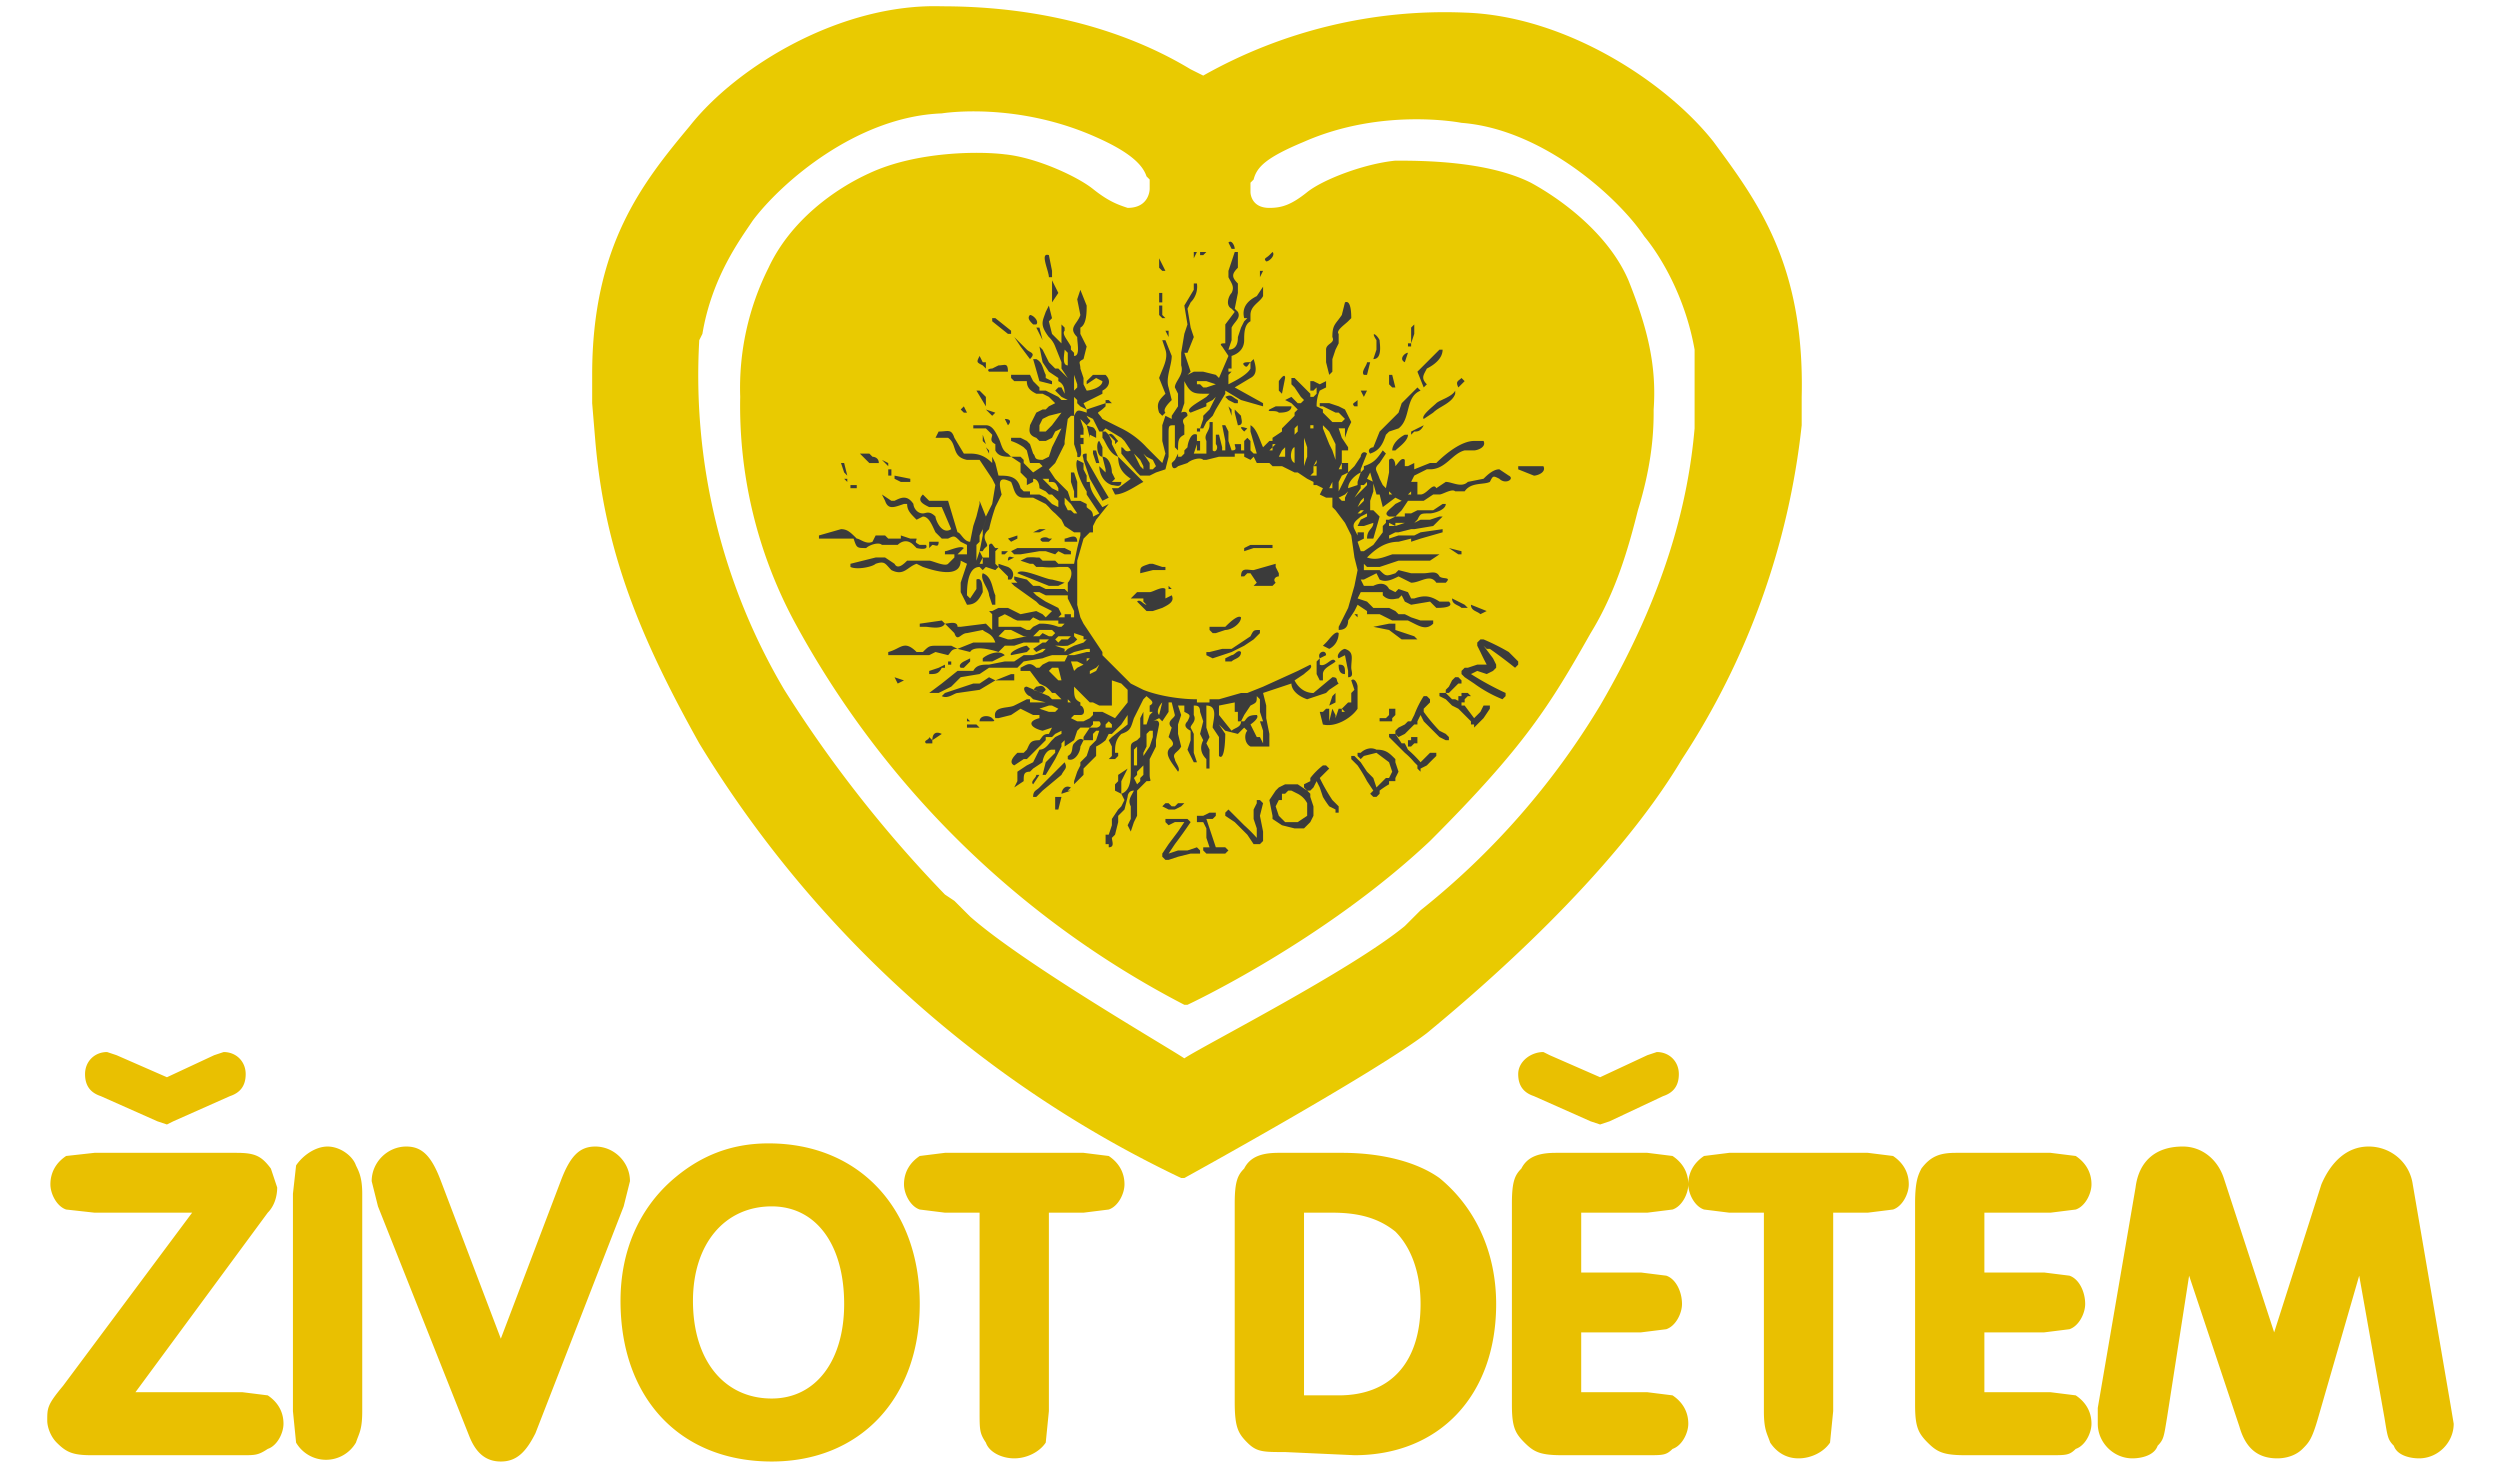
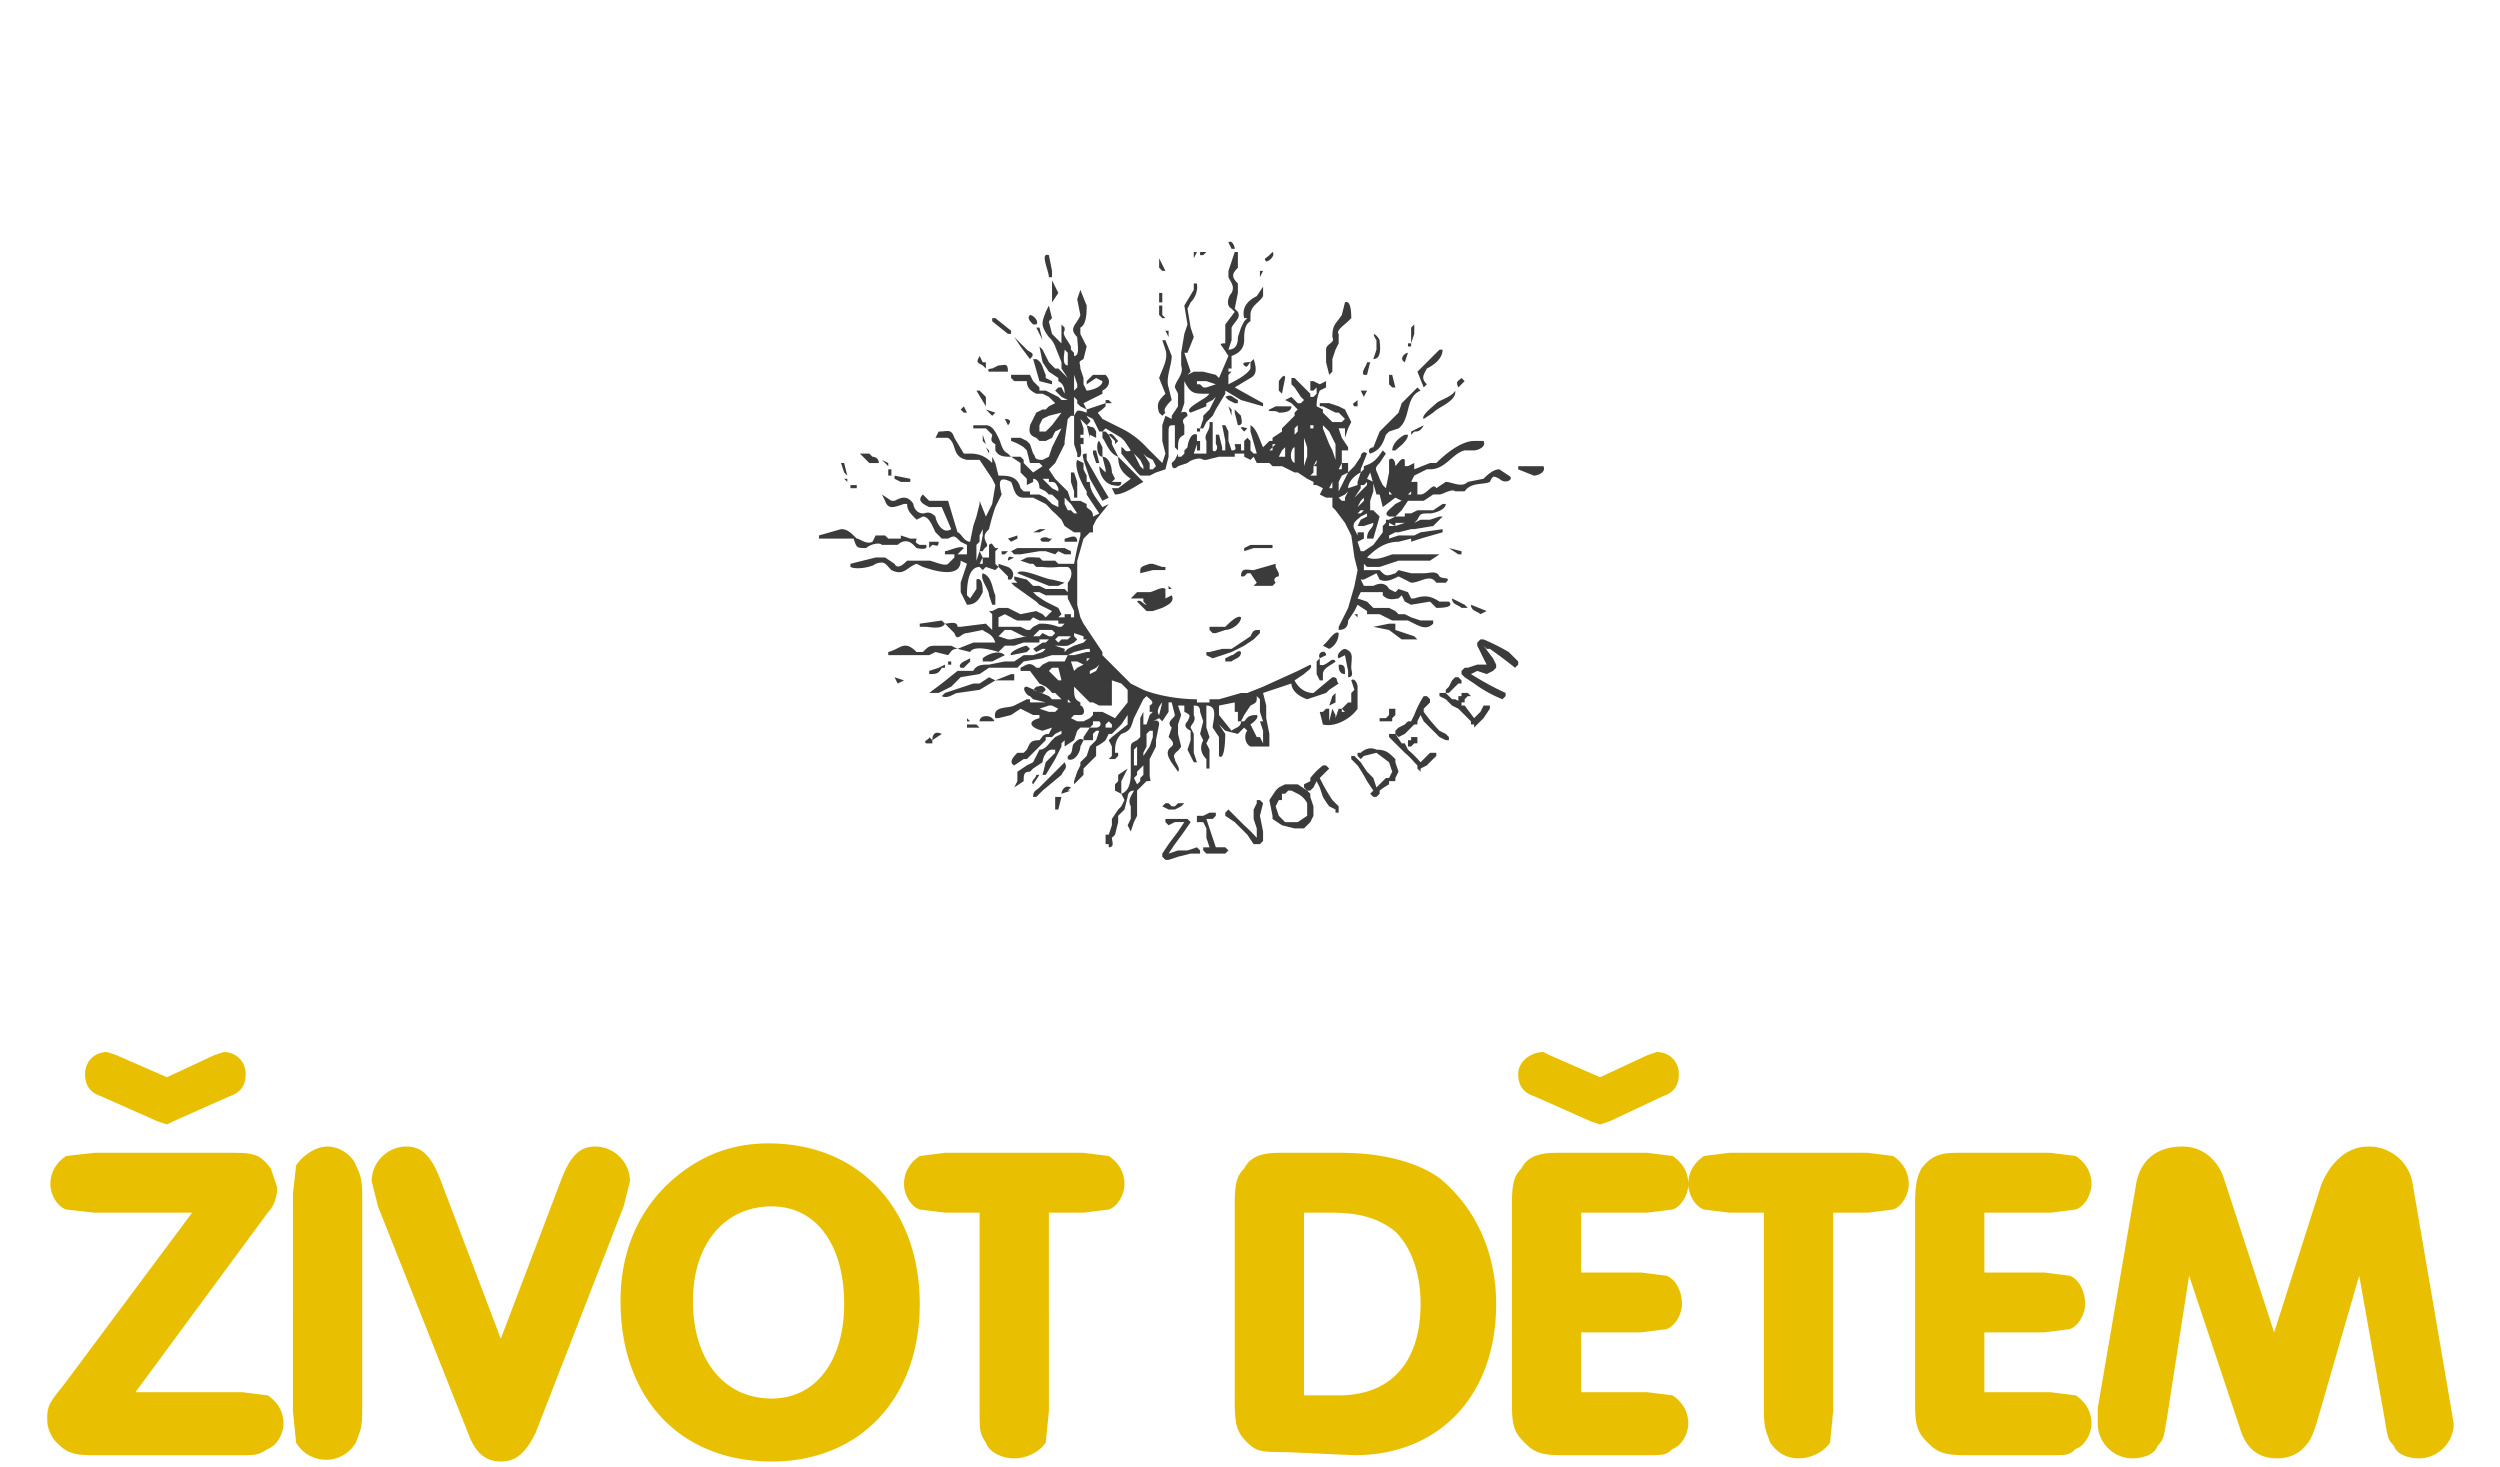
<svg xmlns="http://www.w3.org/2000/svg" viewBox="0 0 793.7 465.7">
  <path fill="#e9c001" d="M688 450c-1 6-1 7-3 9-1 3-5 4-8 4-6 0-11-5-11-11v-5l12-70c1-8 6-13 15-13 6 0 11 4 13 10l16 49 15-47c3-7 8-12 15-12s13 5 14 12l12 70 1 6c0 6-5 11-11 11-3 0-7-1-8-4-2-2-2-3-3-9l-8-45-13 45c-2 7-3 8-5 10s-5 3-8 3c-6 0-10-3-12-10l-16-48zm-58-46h19l8 1c3 1 5 5 5 9 0 3-2 7-5 8l-8 1h-19v19h21l8 1c3 2 5 5 5 9 0 3-2 7-5 8-2 2-3 2-8 2h-27c-7 0-9-1-12-4s-4-5-4-12v-64c0-7 1-9 2-11 3-4 6-5 11-5h30l8 1c3 2 5 5 5 9 0 3-2 7-5 8l-8 1h-21zm-48 44-1 10c-2 3-6 5-10 5s-7-2-9-5c-1-3-2-4-2-10v-63h-11l-8-1c-3-1-5-5-5-8 0-4 2-7 5-9l8-1h44l8 1c3 2 5 5 5 9 0 3-2 7-5 8l-8 1h-11zm-80-44h19l8 1c3 1 5 5 5 9 0 3-2 7-5 8l-8 1h-19v19h21l8 1c3 2 5 5 5 9 0 3-2 7-5 8-2 2-3 2-8 2h-27c-7 0-9-1-12-4s-4-5-4-12v-64c0-7 1-9 3-11 2-4 6-5 11-5h29l8 1c3 2 5 5 5 9 0 3-2 7-5 8l-8 1h-21zm21-69 3-1c4 0 7 3 7 7s-2 6-5 7l-17 8-3 1-3-1-18-8c-3-1-5-3-5-7s4-7 8-7l2 1 16 7zm-131 47c0-7 1-9 3-11 2-4 6-5 11-5h20c13 0 24 3 31 8 11 9 18 23 18 40 0 29-18 48-45 48l-22-1c-7 0-9 0-12-3s-4-5-4-13zm33 61c17 0 26-11 26-29 0-10-3-18-8-23-5-4-11-6-20-6h-9v58zm-92 5-1 10c-2 3-6 5-10 5s-8-2-9-5c-2-3-2-4-2-10v-63h-11l-8-1c-3-1-5-5-5-8 0-4 2-7 5-9l8-1h44l8 1c3 2 5 5 5 9 0 3-2 7-5 8l-8 1h-11zm-41-34c0 30-19 50-47 50-29 0-48-20-48-51 0-16 6-29 16-38 9-8 19-12 31-12 29 0 48 21 48 51m-72-1c0 19 10 31 25 31 14 0 23-12 23-30 0-19-9-31-23-31-15 0-25 12-25 30m-42-38c3-8 6-11 11-11 6 0 11 5 11 11l-2 8-28 72c-3 6-6 9-11 9s-8-3-10-8l-29-73-2-8c0-6 5-11 11-11 5 0 8 3 11 11l19 50zm-85 4 1-9c2-3 6-6 10-6s8 3 9 6c1 2 2 4 2 9v69c0 6-1 7-2 10a11 11 0 0 1-19 0l-1-10zm-16 63 8 1c3 2 5 5 5 9 0 3-2 7-5 8-3 2-4 2-8 2H29c-6 0-8-1-11-4-2-2-3-5-3-7 0-4 0-5 5-11l41-55H30l-9-1c-3-1-5-5-5-8 0-4 2-7 5-9l9-1h45c6 0 8 1 11 5l2 6c0 3-1 6-3 8l-42 57zm-9-107 3-1c4 0 7 3 7 7s-2 6-5 7l-18 8-2 1-3-1-18-8c-3-1-5-3-5-7s3-7 7-7l3 1 16 7zm0 0" />
-   <path fill="#e9ca01" d="M572 132v-6c1-42-14-62-28-81-15-19-47-40-79-41a156 156 0 0 0-83 20l-4-2c-10-6-36-20-79-20-32-1-65 19-80 38-15 18-31 38-31 79v9l1 12c3 35 14 62 33 96a360 360 0 0 0 153 138h1s60-33 77-46c17-14 59-50 81-87a240 240 0 0 0 38-106v-3m-64 92a243 243 0 0 1-57 65l-5 5c-17 14-64 38-70 42-6-4-51-30-68-45l-5-5-3-2a401 401 0 0 1-51-65 196 196 0 0 1-27-111l1-2c3-18 12-30 16-36 9-12 33-33 60-34 0 0 24-4 50 8 11 5 14 9 15 12l1 1v3s0 6-7 6c-3-1-6-2-11-6s-18-10-28-11c-8-1-28-1-43 6-11 5-25 15-32 30a85 85 0 0 0-9 41 145 145 0 0 0 17 71 295 295 0 0 0 124 122h1s43-20 77-52c30-30 38-43 51-66 8-13 12-27 15-39 4-13 5-23 5-31v-1c1-14-2-26-8-41-6-14-20-25-31-31-14-7-35-7-43-7-10 1-23 6-28 10s-8 5-12 5c-6 0-6-5-6-5v-3l1-1c1-4 4-7 16-12 25-11 50-6 50-6 26 2 50 24 58 36 5 6 13 19 16 36v25c-2 23-9 52-30 88" />
  <path fill="#3b3b3b" d="M389 269h-3l-1-3-1-3-1-3h2l1-1v-1h-2l-2 1h-2v2h2l1 2v3l1 3h-2v1l1 1h6l1-1-1-1m11-15h-1v1l-1 2v3l1 3v3a50 50 0 0 0-4-4l-1-1-1-1-2-2-1-1-1 1v1l3 2 1 1 1 1 2 2 2 3h2l1-1v-3l-1-5 1-4-1-1m-19 16-1-1-3 1h-3l-3 1 2-3a136 136 0 0 0 5-7l-1-1h-7v1l1 1 2-1h3l-2 3-3 4-2 3v1l1 1h1l3-1 4-1h3v-1m78-50h1l1-1 1-1 1-1h1v-1l-1-1h-1l-1 1-1 2-1 1v1m5 1h-1v2h2v-1l1-1h1l-1-1h-2v1m-26 8h4v-1l1-1v-2h-2v2l-1 1h-2v1zm-22 24v-1l-1-1-3-2h-4l-2 1-1 1-2 3 1 5v1l3 2 4 1h3l1-1 1-1 1-2v-3l-1-3m-1 5v1l-3 2h-4l-2-2-1-3 1-2h1v-2h1l1-1h1l2 1a7 7 0 0 1 3 3v3m-44-1h2l2-1 1-1h-2l-1 1h-1l-1-1h-1l-1 1 2 1m89-23-1-1-2-1a56 56 0 0 1-5-6v-1l2-2v-1l-1-1h-1a31 31 0 0 0-3 6 51 51 0 0 0-1 2v1h2v-1l1-2 1 2 2 2 2 2 1 1 2 1h1v-1zm-12-4v-1h-1l-1 1-2 1-1 1v1l1 1 2-1 1-1 1-1 1-1h-1zm-23 26-2-2a58 58 0 0 1-4-7l1-1 1-1 1-1-1-1h-1a23 23 0 0 0-4 4v1l-2 1v1l1 1h1l1-1 1-2 1 2 1 3a29 29 0 0 0 2 3l2 1v1h1v-1zm57-46-3-3a69 69 0 0 0-8-4h-1l-1 1v1l1 2a86 86 0 0 0 2 4h-3l-3 1h-1l-1 1v1l1 1 3 2a41 41 0 0 0 9 5l1-1v-1a94 94 0 0 1-11-6l2-1 3 1 2-1 1-1v-1l-1-2-3-4 1 1h1a153 153 0 0 1 8 6l1-1v-1m-39 31c-2-2-3-3-6-3-2-1-4 0-5 1h-1v1l1 1 1-1 4-1 4 3 1 3-1 2h-1l-2 2-1 1-1-3-2-2-2-3-1-1-1-1h-1v1l1 1 1 1a49 49 0 0 1 3 5l2 3-1 1 1 1h1v-1 1l1-1v-1a26 26 0 0 1 3-2v-1h2v-1l1-2-1-3v-1m4-4h1l1-1h1v-2h-2v1h-1v1s-1 0 0 0v1m8 2h-1l-1 1-2 2a39 39 0 0 0-4-4l-1-2h-1l-2-3h-2v1l1 1 1 1 1 1 2 2a23 23 0 0 1 3 3l1 1v1l1 1v-1l2-1a115 115 0 0 1 3-3v-1h-1m18-15h-2l-1 2-2 2-3-4h-1v-1l-2-1h-1l-2-2h-2v1l2 1 1 1 1 1 2 1 1 1 1 1 2 2v1h1v1l1-1 2-2 2-3v-1m-25 5v1-1M391 79l-1-2c1-1 2 1 2 2h-1m-9 2h-1v-1h2l-1 1m-3 1v-2h1l-1 2m23 1c-1-1 0-1 1-2l1-1c1 1-1 3-2 3m-23 2v-2 2m-10 1-1-1v-3l2 4h-1m31 2v-2h1l-1 2m-66 0h-1c0-2-3-8 0-7l1 5v2m35 5v2l-1-2h1m-1 3v-3h1v3h-1m-33-5 1 2-2 3v-7l1 2m33 9v-3h1v3l1 1h-1l-1-1m-40 3c-1-1-2-2-1-3 1 0 3 2 2 3h-1m43 4-1-2h1v2m-50-2v1h-1l-5-4v-1h1l5 4m128-2v3l-1 3v-5l1-1m-118 5-2-4h1l1 4m117 1v1h-1v-1h1m-11 2v-3c-2-3 0-2 1 0 0 1 1 6-2 6l1-3m9 4c-2-1 0-3 1-3l-1 3m-124-8 4 4c1 1 3 1 1 3l-3-4-2-3m75 8c-1 1-1 2-2 1s1-1 1-1h1m-84 2-1-1c-2-1-2-1-1-3l1 2h1v2m108-3v-3c0-2 3-2 2-4 0-4 1-4 3-7l1-4c2-1 2 4 2 5l-1 1c-1 1-4 3-3 4v3l-1 2-1 3v4l-1 1-1-4v-1m12 5c-1-1 1-3 1-4h1l-1 4h-1m-119-1c-1-1 1-1 1-1l2-1c2 0 3-1 3 2h-6m109 3v-2 3-1m29 2-2-5 3-3 4-4h1c0 3-3 5-5 6-1 2-2 3 0 5l-1 1m11 0c-1-2 0-2 1-3l1 1-2 2m-21 0-1-1v-3h1l1 4h-1m-97-1v-1l2-2h1v1l-3 2m-11 0-4-1-2-7h1c2 1 2 3 3 5v1l2 1v1m72 2v-3s2-3 2-1l-1 5-1-1m27 2-1-2h2l-1 2m-41 2-2-1-1-1c2-1 2 0 4 1v1h-1m38 1c-1-1 0-1 1-2v2h-1m-78-1h-1v-1h1l1 1h-1m-39 1-3-5h1l2 2v3m93 2c-1-1-4 0-3-1l2-1h5c0 2-3 2-4 2m-15-1v2l-1-3 1 1m61 3c-1-1 3-4 4-5s5-2 6-4v1c-1 3-5 4-7 6l-3 2m-83-1-1-1c-1-3 0-4 2-6l-2-5c1-3 3-6 2-9l-1-3h1l2 5c0 3-2 7-1 10l1 4c-1 1-3 3-2 4l-1 1m-63-1-1-1 1-1 1 2h-1m9 1-2-2 3 1-1 1m77-1v-1l2 2c0 1 1 3-1 3l-1-4m-72 4-1-2c2 0 2 1 1 2m128 3v-1l4-2c-1 2-2 2-3 2l-1 1m-53-1c-1-1-2-2 1-1l-1 1m-15 0v-1h1v1h-1m-67-1h-4v-1h4v1m32-1c2 1 2 0 3 2v2l-2-1v1l-1-4m9 5-1-1-1-1c1-1 2 1 3 2l-1 1v-1m-42 0v-2l1 3-1-1m130 3c0-2 2-4 4-5h1c0 2-3 4-4 5h-1m-62-2v-1h1v3h-1v-2m55 3c-1-1 0-2 1-2l2-5 6-6 1-3 5-5 1 1c-5 2-3 9-7 12l-3 1-1 1c-1 3-2 5-5 6m-121 0-1-2 1 1v1m36-7h1l1 1 1 2v1l2 4c-3-1-4-5-5-6v-2m-8 7-1-3v-9c1-2 1-2 4-1v1c1 2 2 1 0 3l-1-1-1-1 1 3v2h-1v1h1v2h-1s1 5-1 4v-1m8 1c-2 0-2-5-1-5l1 2v3m-37-9v-1c2 0 3 2 4 4s1 4 3 5l1 1c-2 0-4 0-5-2v-2c-2-1-1-2-1-3l-2-2m35 11-1-3v-1h1l1 4h-1m-70 0h-2l-2-2-1-1h3l1 1s2 0 2 2h-1m209 4-5-2v-1h8c1 2-2 3-3 3m-205-3-2-2 2 1v1m119-54v-5 2l-2 3c-2 1-5 3-4 7h1l-1 1-1 2-1 3c0 1 0 4-3 4l1-3v-4c1-2 3-3 2-5l-1-1 1-5v-3c-2-2-2-3 0-5v-5h-1l-1 3-1 3v2c1 2 2 3 1 5-1 1-2 4 0 5l1 1-3 4v6c-1 0-2 0-1 1l2 3-3 7-1-1-4-1h-3l-2 1 1-1-1-3-1-3h1l2-5-1-3-1-6 1-2a7 7 0 0 0 2-6h-1v2l-3 5 1 6-1 3-1 6v4c1 3-2 5-2 7l1 2v4l-2 3v1l-2-1-1 3v5l1 4-1 3-2-2-3-3a27 27 0 0 0-8-6l-4-2-2-1c-2-3-2-1 1-4v-1l-6 2v2l2 1 2 4h1l1-1 5 3 1 1 2 3c-2 1-2-1-3-1v2l5 6 1 1h3l2-1 3-1 1-4v-7c0-3 0-3 2-3v7l1 1c0-3 0-4 2-5v-3c-1-2 0-2 1-3 0-2-2-1-2-1l1-3v-7c2 4 3 4 7 4h1l-1 1c-3 2-7 4-5 5l5-2v-1l2-1 1-1-2 4-1 1-1 1v1l-1 3h1l1-2 2-2 1-2 3-5v-1l5 3 7 2v-1l-9-5 5-3c2-1 2-3 1-6l-1 1v2c-1 2-5 4-7 5v-3l1-1h-1v-1h1v-4c3-1 4-3 4-5s0-5 2-6v-2c0-3 3-4 4-6m-38 55-1-1-2-4 2 2 1 2v1m3 0h-1v-2l-2-3h-1 1l1 1 2 1 1 2-1 1m17-26h-1l-1-1h-1v-1h3l3 1-3 1m3 3v-1 1m-117 25-1-1-1-3h1l1 4m14 0h-1v-2h1v2m6 2h-3l-2-1v-1l5 1v1m62-3v1-2l-1-4c2 0 3 3 3 5l1 2-1 1h3c0 2-2 1-3 1-3-1-4-4-4-6l2 2m-82 3-1-1h1a62 62 0 0 0 0 1m2 2h-1v-1h2v1h-1m84-10 3 3 3 3 1 1 1 1c-2 1-6 4-9 4l-1-2h2l4-3c-3-2-4-4-4-7m-15 8v-3h1l1 3v5h-1v-2l-1-3m120 7h1c1 0 1 0 0 0h-1m-110-1-4-7-2-6c0-1-1-2 1-2v2l4 7 3 5-2 1m-20 9h2l-2 1h-2l2-1m-9 4-1-1 3-1v1l-2 1m12 0h-2c-2-1 1-2 2-1h1l-1 1m5 0v-1c1 0 4-2 4 1h-4m125 4-3-2 4 1v1h-1m-66-3h7v1h-6l-3 1v-1l2-1m-102 1v-2h3c0 2-1 1-2 1l-1 1m-26-3h-9v-1l7-2c2 0 3 1 5 3 1 0 3 2 5 1l1-2h3l1 1h4v-1l3 1h2c0 1-1 1 1 2h2c1 2-3 1-3 1l-1-1c-2-2-4-1-5 0h-5c-1-1-4 0-5 1-3 0-3 0-4-3h-2m54 3h15l2 1v1h-2l-2-1-1 1-3-1h-2l-6 1h-2l-1-1 2-1m-5 2v-1h2l-1 1h-1m2 2c0-2 1-1 2-1l-2 1m-10 1v-1l1-3 1 2-1 2h-1m56 0 3 1h1v1h-4l-4 1c0-2 0-2 3-3h1m-49 1v-1l3 1c2 1 2 3 1 4h-1v-1l-3-3m88-1v1l1 2v1c-1 0-2 1-1 2l-1 1h-6l1-1-2-3h-1l-1 1h-1c0-3 2-2 4-2l7-2m-69 7h-3l-5-2-5-2c1-2 9 2 11 2l4 1-2 1m35 1v-1l1 1h-1m93 6c-1-1-3-1-3-3l4 2 1 1h-2m6 2c-1-1-3-1-3-3l5 2-2 1m-165-7v-3l2-6-2-1c0 6-9 3-12 2l-2-1c-3 1-4 4-8 2-2-2-2-3-5-2-1 1-6 2-8 1v-1l8-2h3l3 2c1 2 3 0 4-1h7c1 0 5 2 6 1l2-2v-1h-3v-1c1 0 5-2 6-1l-2 2h3v-3l-2-1c-2-2-2-2-4-1h-2l-2-2c-1-2-2-5-4-5l-2 1c-2-2-3-3-3-5h-1c-3 1-5 2-6-1l-1-2 3 2h1c2-1 4-2 6 1 0 1 1 3 3 3 1 0 2-1 4 1 0 1 2 6 5 4l-3-7h-4c-2-1-4-2-2-4l2 2h6l3 10c1 0 2 3 4 3l1-5 1-3 1-4v-1l2 5v1l-1 3-1 2v2l-1 1v6h2v-2h2v-4c1-1 1 0 2 1h1l-1 1v4l1 1-1 1-3-1-1 1-1-1c-4 0-4 7-4 9l1 1 2-3v-3c2-1 2 3 2 4-1 2-2 4-5 4l-2-4m11 1v3h-1l-1-3c0-2-3-5-2-7 3 1 3 5 4 7m50 5h-2l-3-3c1-1 2 1 3 1l-1-1v-1h-4l2-2h4c1 0 4-2 5-1v3l2-1c1 2-1 3-3 4l-3 1m64 1h1v1l-1-1m49-44-3-2c-2 0-4 2-5 3l-5 1c-2 2-5 0-7 0l-3 2c-1-2-3 2-5 2h-1v-4h-2l1-2 4-2h1c5 0 7-5 11-6h3c1 0 4-1 3-3h-3c-4 0-9 4-12 7h-2l-5 2v-2l-2 1h-1v-2c-1-1-2 1-3 2 0-2-1-3-2-2v4l-1 5 1 1 1 1h-1v-1l-1-1-1-1-1-2c-1-3-2-3 0-5l2-3-1-1c-2 3-3 4-6 5v1l-1 1-1 3v1l-3 1c0-2 2-4 4-5v-1l2-5c-1-1-2 0-2 1l-2 3-2 2v-3h-2v2h-1l1-2v-4h2v-1l-2-3-1-3h2v3l1-3 1-2-2-4-2-1-3-1h-3v1h1l2 1 2 1h1l2 2-1 1h-3l-1-1-2-2v-1l-2-1a12 12 0 0 1 1-5l2-1v-1h1-1v-1l-2 1-2-1h-1v3h1l1-1v2l-1 1h-1v-1l-3-3-2-2h-1v2l1 1 2 3 1 1-1 1h-1l-1-1-1-1-2 1 2 1 1 1 1 1-1 1v1l-1 1-3 3v1l-3 2v1h-1l-2 2c-1-2-2-6-4-7v2l2 7h-1l-1-1v-3l-1-1-1 1v3h-1v-2h-2c0 1 1 2-1 2l-1-3v-3l-1-2h-1l1 5v3h-1v-1l-1-4h-1v3c1 1 0 3-1 2v-9h-1v1c0 2-2 3-1 5v4h-4l1-3v-3c-2-1-3 3-3 4l-1 1v1l-1 1h-1v-1l-1 2-1 1c0 2 1 2 2 1l3-1c1-1 4-2 5-1h1l4-1h5v-1h3v1l2 1 1-1 1 2h4l1 1h3l4 2h1l3 2 2 1v1h1l2 1-1 2 2 1h2v3l1 1 3 4 2 4 1 7 1 4-1 5-2 7-3 6v1c2 0 3-1 3-3l2-3 1-2 3 2v1h4l4 2h5l2 1c2 1 4 2 6 0v-1h-4l-3-1-2-1h-2l-1-1-2-1h-5l-2-2-3-1 1-2h7v1c2 2 4 1 5 1l1-1 1 2 2 1 6-1 2 2c1 0 6 0 4-2h-3c-3-2-5-2-8-1h-1l-1-2-3-1-1 1-2-1c-1-2-3-2-5-1h-3l-1-2h1l4-2 1 2c2 1 4 0 6-1l4 2c3 0 6-3 8 0h3c2-2-1-1-2-2-1-2-3-1-5-1h-4l-4-1-1 1c-3 1-3 1-5-1h-5v-2l1 1h4l6-2h10l3-2h-15c-3 1-5 2-8 1 3-3 6-5 10-5l4-1v1l3-1 7-2v-1l-7 1-2 1h-5l-3 1v-1l2-1h1l4-1h1l6-1 3-3h-1l-3 1h-3l-2 1 1-1c1-2 1-2 4-2 1 0 5-1 5-3h-1l-3 2h-5l-2 1h-2v1h-3l-2 1h-1v1l-1 1v2l-3 4-3 2h-1l-1-3 2-1v-2h-2v1l-1-2c-1-2 1-3 2-4l2-1v1l-2 1-1 2h2l3-1c0 2-2 2-2 5h2l2-7-2-2h-1v-3l1-3v-3l-2-1 1-2 2 7h1l1 4 4-3 2 1-2 1c-2 2-4 3-2 4h2l2-2 2-3h5l3-2h2c1 0 4-2 5-1h3c2-3 6-2 8-3 1-2 1-2 3-1 2 2 5 0 3-1m-75-9v1h-1l-1 1 1-1 1-1v-1h1l-1 1m4 1v2h-2l1-2 1-1v1m3-1v5c-2-1-1-5 0-5v-2 2m1-5-1 1v1-3l1-1v2m3 5v3a49 49 0 0 0-1 3v-9l1 3m1-7h1v1h-1v-1m1 16h-1l1-1v-2h1v3h-1m1-4-1 1 1-2v1m2-3v1-2zm3 11h-1l1-2v2m1-9-1-3-1-2-2-5v-1l2 2 2 4v5m3 12v1h-1l-1-1 2-1 1-1-1 2m0-6-1 2-1 2v-3l1-2 2-1-1 2m16 15v-1h3l-3 1h-2v-1l2 1m-11-4h-1l1-1h1l-1 1m1-4-1 1-1 1 1-2 1-1v1m1-5-2 2-2 2 2-3v-1h1l1-1v1m13 3v1-1l1-1v1h-1m-63 42h5c1-1 4-4 5-3 0 2-3 4-5 4l-3 1h-1l-1-1v-1m-84-1c-1 2-5 1-6 1h-2v-1l7-1 1 1m150 5h-5l-4-3-5-1 5-1h2v2l6 2 1 1m-25-2c0 2-1 4-3 5l-2-1 1-1c1-1 3-4 4-3m-6 8c-1-2 2-3 2-1l-2 1m-34 0-2-1v-1h1l4-1h3l6-4c1-2 1-2 3-2v1l-2 2-3 2-4 2-3 1-3 1m-64-1c-1-1 4-3 5-3l1 1-1 1-5 1m68 2v-1l2-1c1 0 2-2 3-1 0 2-2 2-3 3h-2m-77 0v-1c1-1 5-3 7-1l-4 2h-3m-11 1v-1h1v1h-1m126 2v1c-2 0-2-2-2-3 1 0 2 0 2 2m-122-1c-1-1 1-2 1-2l2-1v1l-2 2h-1m123 2v-1l-1-5-2 1c-1-1 1-3 2-3 3 1 2 3 2 6 0 1 1 3-1 3v-1m-133 0v-1l3-1 2-1v1h-1c-1 2-2 2-4 2m123-1v-3l1-1v2c2 1 4-3 5-1-1 1-4 2-4 4v2h-1l-1-2v-1m-102 3 5-2h1v2h-6m-31 1-1-2 3 1-2 1m46 3-3-1 1-1c1 0 2-1 3 1l-1 1m-22-3h2l3-2 2 1-5 3-7 1c-1 0-3 2-5 1l1-1 9-3m113 7 1-3 1-1v3l-2 1m4 1v1h1l-1-1 1-1 1-1h1v-3l1-1-1-3c1-1 2 1 2 2v7c-2 3-7 6-11 5l-1-4h1l1-1h1v4l1-4 1 2v1l1-3h1m-112 4h-3c0-2 3-2 4-1s1 1-1 1m-7 0v-1l1 1h-1m1 2h-1v-1h3l1 1h-3m-12 4c0-2 1-3 3-2l-3 2m0 0v1h-2c-1-1 1-1 1-2l1 1m48 0-1 2c0 2-2 5-4 4v-1c2-1 1-3 2-4s2-2 3-1m-16 14c-1-1 1-2 1-3h1l-2 3m26 2v-2l1-1v-2l3-2-1 2-1 2v4l-2-1m-17 1c0-1 1-3 3-2l-1 1h1l-3 1m-8 1h-1c0-2 1-2 2-3l7-7 1-1c1 2 0 2-1 4l-6 5-2 2m6 4v-4h2l-1 4h-1m88-42-6 5c-3 0-5-2-6-4l3-2c1-1 3-2 2-3l-4 2-11 5-5 2h-2l-7 2h-3v1h-4v-1c-5 0-12-1-17-3l-2-1-2-1-9-9v-1l-2-3-4-6-1-2-1-4v-14l2-7 1-1 1-1h1v-2l1-2 4-5-2 1c-2-3-4-5-4-8h-1v-2l-1-2v-2l-2-1c-1 2 1 7 3 10v1l4 6-2 1c0-2-1-2-2-3v-1l-2-1h-3l-1-3-3-3-1-1-2-3 2-2 1-2 2-4v-1l1-7 1-1h1v-6l1 1v1l1 1 2 1-1-2 6-3v-1c2-1 3-3 1-5h-3v1l2 1c0 2-4 3-5 3l-1-2v-2l-1-3c0-2-1-2 1-3l1-4-2-4v-2c2-1 2-5 2-7l-2-5-1 3 1 5c-1 3-4 4-1 7 0 2 1 6-1 6v-1l-1-1v-1c-1-2-3-4-2-5v-1l-1-1v6l-2-2-1-1-1-4 1-1-1-4-1 2c-1 3-2 4 1 8a8 8 0 0 1 2 3l2 5v2l2 3-3-3h-1l-2-2-2-4-1-1 1 5 2 3 3 2v1c2 1 2 3 2 4l-1-2h-1l-1 1 1 1 1 1 2 1h-2l-1-1-2-1-2-1h-2v-1l-2-2-1-2h-6v1l1 1h4c0 2 1 3 3 4h2l2 1 2 2-2 1-1 1h-1l-2 1-2 4c0 1-1 3 2 4l1 1h2l2-1 1-2 2-1-3 6-1 3-2 1c-3 0-2-1-3-2l-1-3-1-1-2-1h-3v1a15 15 0 0 1 4 2l1 1 1 4h3l1 1-3 2-3-3v-1l-1-1h-3l3 2v3l2 2v2l2-1v-1c1 0 2 1 2 3l2 1 1 1h1l2 2v2l-2-1-2-2-2-1h-3v-1h-2l-1-1c-1-4-4-4-7-4l-1-4-1-2v4-2c-2-2-4-3-7-3h-2l-3-5c-1-3-2-2-5-2l-1 2h4c3 2 1 6 6 7h4l4 6 1 2-1 6-2 4v1l-1 3v2l-1 5h1c1-2 2-1 1-3s0-3 1-4a70 70 0 0 1 2-7l2-4c-1-4-1-6 3-4 1 2 1 5 4 5h3l4 2 1 1a13 13 0 0 0 2 2l2 2 1 2 3 2h2v1l-1 4a279 279 0 0 0-1 5h-5l-1-1h-4l-1-1h-1a14 14 0 0 0-3 0l-2 1c-1 0-1 0 0 0l3 1h1l1 1h2a22 22 0 0 0 5 0h3c2 1 1 4 0 5v3l-1-1h-6l-2-1h-2l-2-2-4-1v1l1 1h-2l1 1 7 5 1 1 2 1 2 1-1 1-1 1-1-1-2-1-5 1-4-2h-3l-2 1h-1l1 1v5l-2-2-8 1h-1c0-2-3-1-4-1l3 3c1 3 2 0 4 0l5-1c1 1 3 1 4 4h-7l-5 2-2-1h-4c-3 0-3 0-5 2h-2c-4-4-5-1-9 0v1h13l2-1 4 1c1-1 1-2 3-2l4 1c1-2 6-1 9 0l2-2h3l3-1h5v-1h3l-1 1h-1l-3 2 1 1 2-1h1l-1 1-3 1h-3l-3 2h-3l-5 1c-2 0-4 0-5 2h-5l-5 4-4 3h3l4-2 3-3 6-1 3-2h9l2-2 6-1a29 29 0 0 1 3-1h5l2-1 4-1h1v1h-1l-4 1h-2l-1 2h-5l-2 1-1 1h-1c-2-2-3-1-5 0v1h3l3 4 2 1a10 10 0 0 1 2 2h1l2 2h-3l-1-1-7-3c-2 0 0 3 1 3l1 1 4 1h-5v-1h-1l-2 1-2 1c-2 1-7 0-6 4h1l4-1 3-2 4 2h2v1c-4 1-3 3 1 4l3-1-1 2c-2 0-2 1-3 2-3 0-3 1-4 3l-1 1h-2c-1 1-3 3-1 4l3-2h1l3-3 3-3v-1h2l1-1 2-1 1-1-1 1v1l-2 1-1 1c-1 1-2 3-4 3l-2 4-2 1-3 2v3l-1 2 3-2c0-2 0-3 2-3l1-1 3-2c0-1 1-4 3-4h1v1l-2 2-1 1-1 4h1l3-5 1-2 1-2h1-1v-1l1-1v2l3-2 1-3 1-1h3l-2 3v1h3v-2l1-1h1l-1 3-2 2-1 3-1 1-1 1v1l-1 2-1 3v1l1-1 2-2v-2l1-1 3-3v-3a13 13 0 0 0 3-2l1-2h1l3-3 2-3v3l-5 4-1 1 1 2v3l-1 1h2l1-1v-1h-1c0-2 0-4 2-6 3-1 3-2 4-5l3-6 1-1c1 1 3 2 1 3v2h1l-1 1-1 3h-1v-4l-1 2v6l-1 1c-2 1-2 1-2 3v7c0 2 0 6-3 7l1 2-1 2-1 1-2 3v2l-1 3h-1v3h1v1c2 0 1-2 1-3l1-1 1-4v-2l2-2 1-4s0-2 2-2c-1 2-2 3-1 5v4l-1 2 1 2 1-3 1-2v-8l1-1 1-1 1-1c2 0 1 0 1-2v-5l2-4v-2l1-5c0-2-2-1-2-1l2-1v-1c-1-1 0-3 1-4v-1 1l-1 4v1l1 1 2-3v-3h1l1 4c0 1-3 2-1 4l-1 3c1 1 2 2 1 3-3 2 0 5 2 8 1-1-1-3-1-4-1-2 1-2 2-4l-1-4v-3l1-3-1-3h2v2c2 1 2 1 1 3-1 1-1 2 1 3v3l-1 3 2 4h1l-1-3v-6l-1-2c0-1 2-2 1-4v-3c1 0 2 0 2 2l1 3-1 4 1 2c-1 2-1 4 1 6v3h1v-6l-1-2 1-2-1-3v-7c4 0 2 5 2 7l2 3v6c2 2 2-7 2-7l-2-3 2 2 4 1 2-2 1 1c-1 1-1 4 1 5h6v-4l-1-5v-4l-1-4 9-3c0 2 2 4 5 5l6-2 1-1 3-2c-1-1 0-2-2-2m-82-92v-4l1 3v1l-1 1v-1m-3-12 1 1v4c-2 0-1-4-1-5m-4 24-2 2h-2v-2l1-2 2-1 4-1-3 4m2 21-2-1-2-2-1-1h2v1c2 0 2 0 3 2v1m5 7-1-1h-1l-1-2v-2l1 1 1 1 2 3h-1m-9 28a62 62 0 0 1-3-2l-1-1h2l2 1h7v1l2 4v2h-1v-1h-2v1h-2l1-1-1-2-4-2m-11 12h-1l-3-1 1-1 1-1h2l4 2h1l-5 1m6-3h-1l-2-1h-7v-3l2-1 2 1a8 8 0 0 0 2 1h4l1-1 2 1h6v1h4-2l-1 1h-1a15 15 0 0 0-5-1h-1l-2 1-1 1m8 1-1 1h-1l-2-1-1 1h-2l2-2h4l1 1m9 3-3 1-2 1-1 1v-1l-3-1h1a16 16 0 0 0 3 0l2-1 1-1-1-1h-1l-1 1h-2l-1 1-1-1 1-1h5v-1l3 1v1h1l-1 1m-7 12h-1l-1-1-2-2 1-1h2l1 4m-2 13h-2 3-1m0-3h-2l-3-1 3-1h1l2 1-1 1m13-14 1-1-1 2-2 1v-1l2-1m1 2v1h-1 1v-1m-4-5h1l-1 1v-1m-3 1 2 1-2 1-1 1-1-3zm-3 12 1 1h-1v-1m0 4v-1h1-1m9 6h-2l1-1v-1h2c1 1 0 2-1 2m5 0h-2v-1l1-1 1 1v1m5-11v3l-4 5-2-1-2-1h-3v1l-1 1-2 1h-2l-2-1 1-1h2c2 0 1-3 0-3v-1c-2-1-2-2-2-5l2 2 2 2 1 1h1l2 1h4v-8l3 1 2 2v1m2 22v-4l1-1v6h-1v-1m3 4-1 1v1l-1 1-1-2 1-1v-1l2-2v3m2-9-2 3v-1l1-2v-4l1-1h1v2l-1 3m29-14h1-1c0 1 0 0 0 0m7 10v3l-1-2h-1l-1-2-1-2s3-2 2-3c-3 0-3 1-4 2h-1c0 2-2 2-3 3l-4-5v-3l5-1v3h1v3h1l1-2 2-3c2-1 2-1 2-3l1 1v4l1 3h-1l1 3v1" />
</svg>